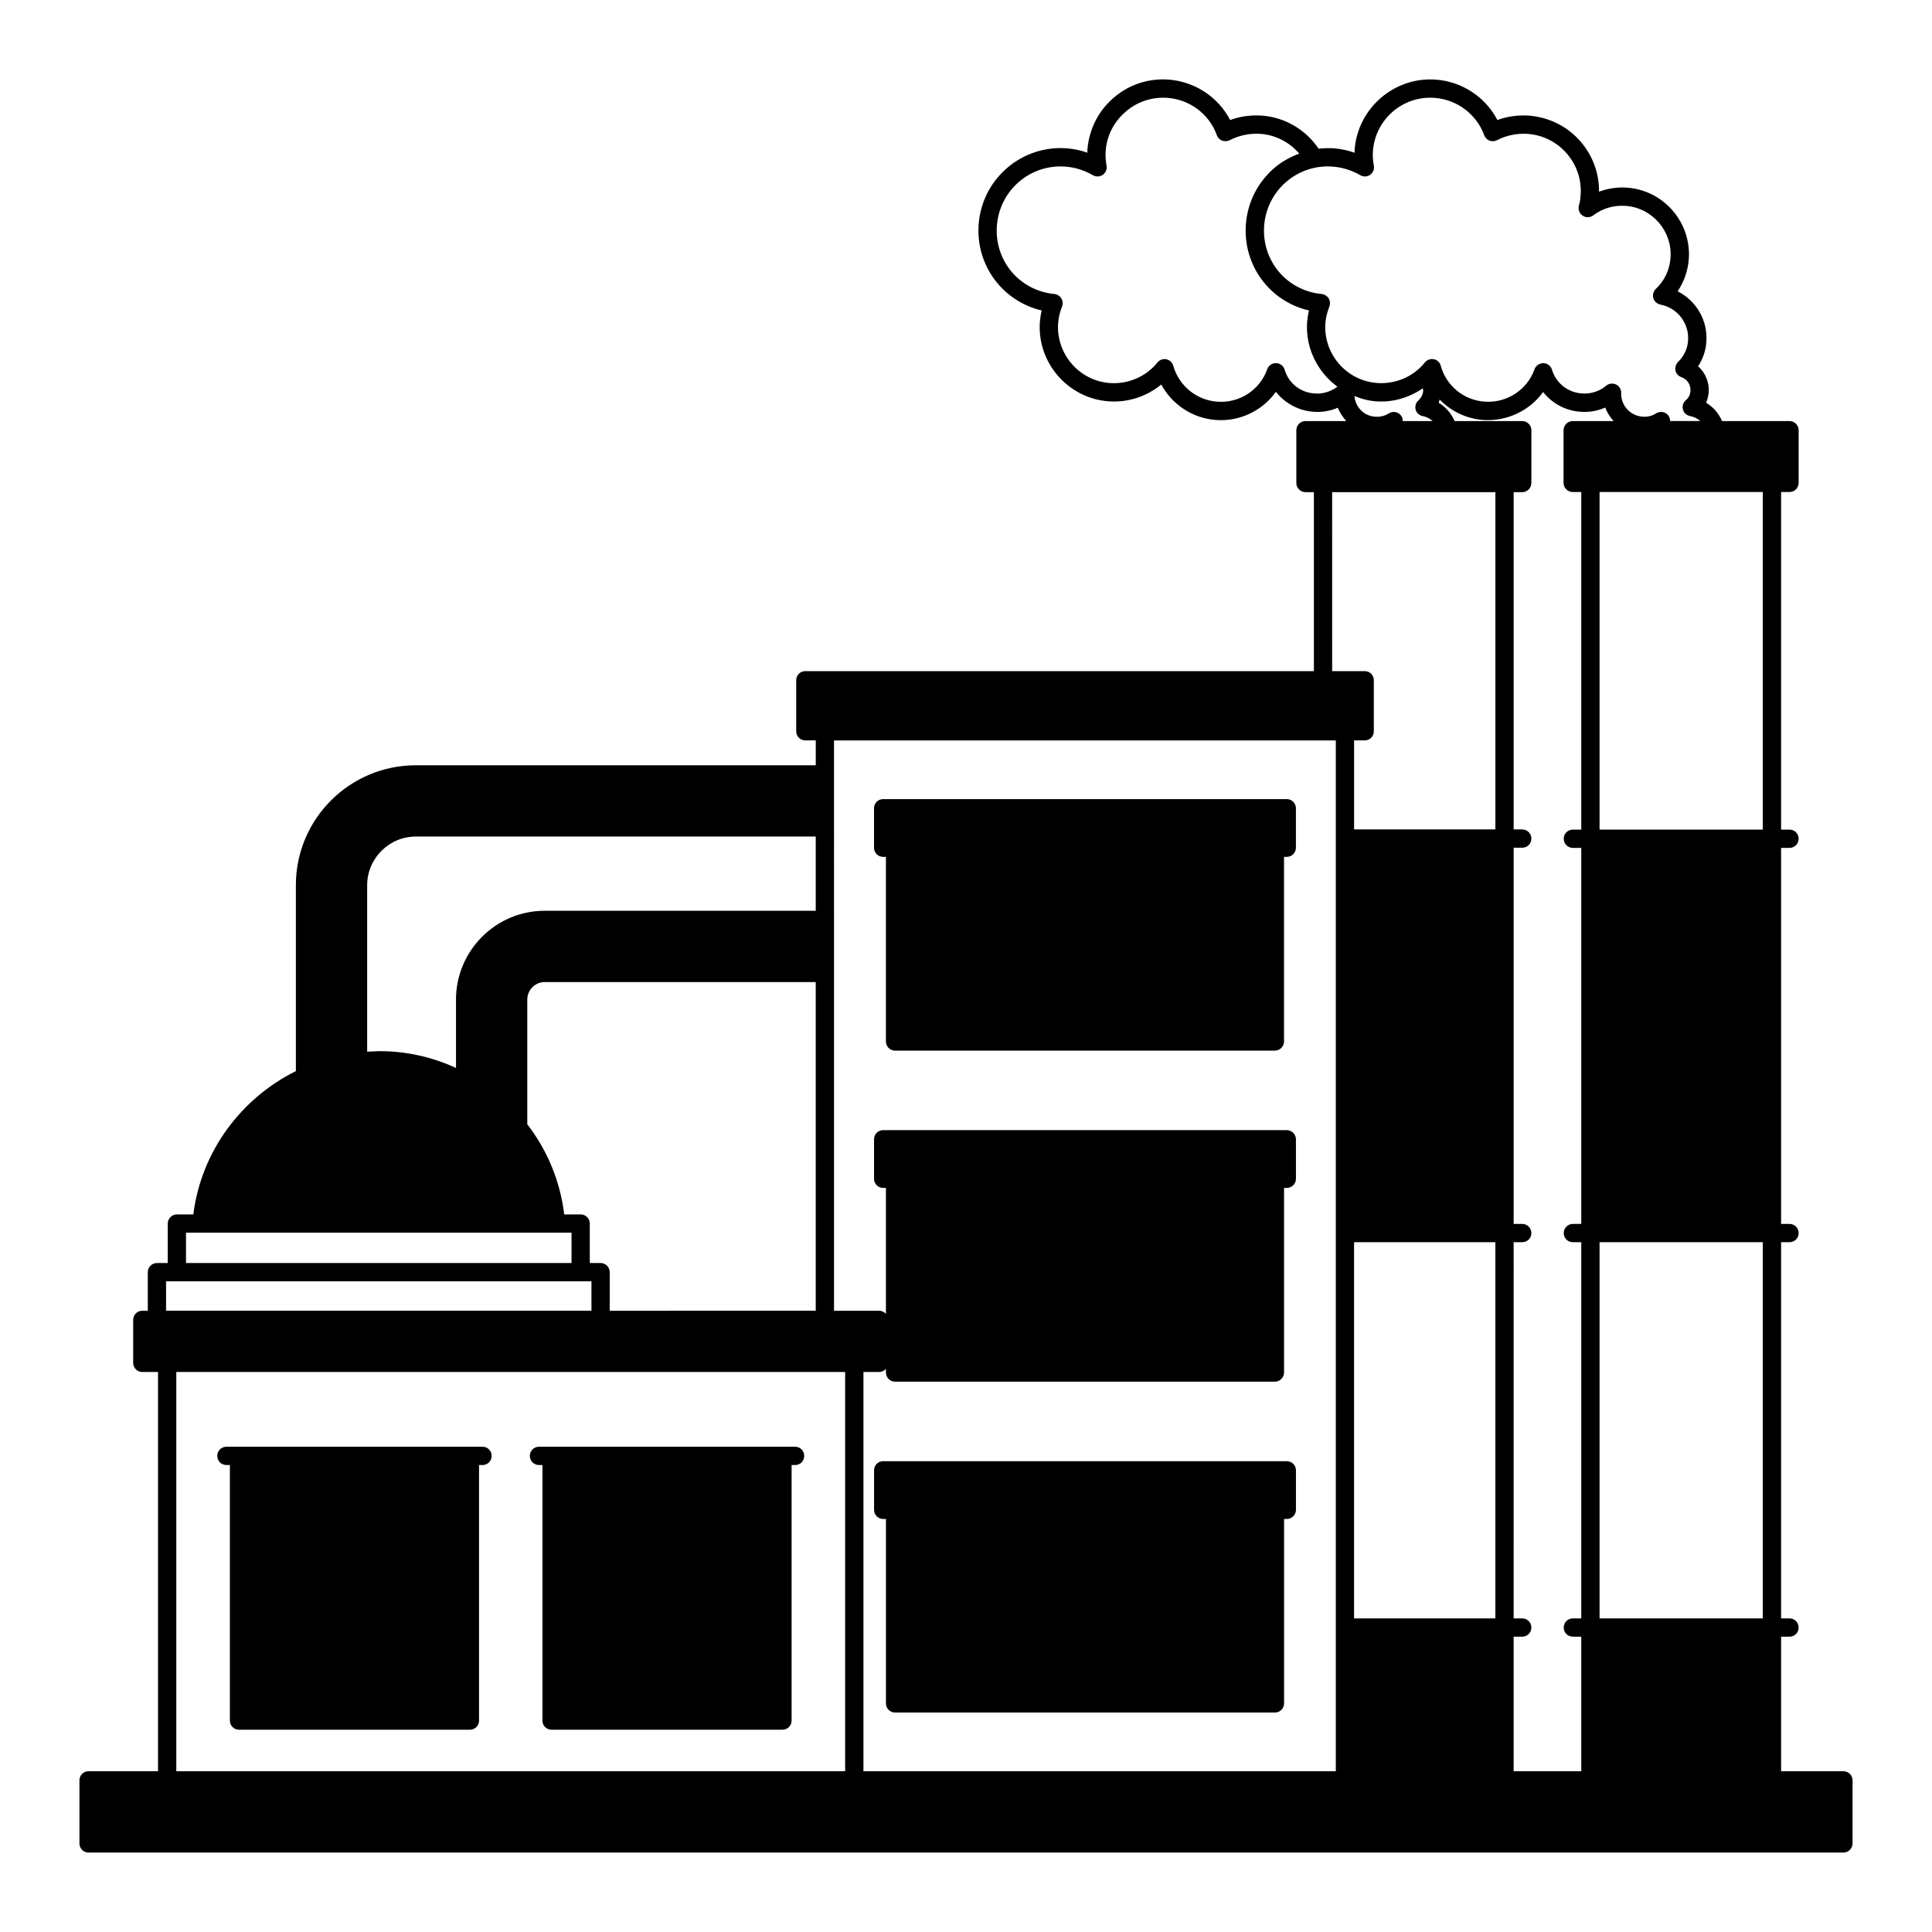
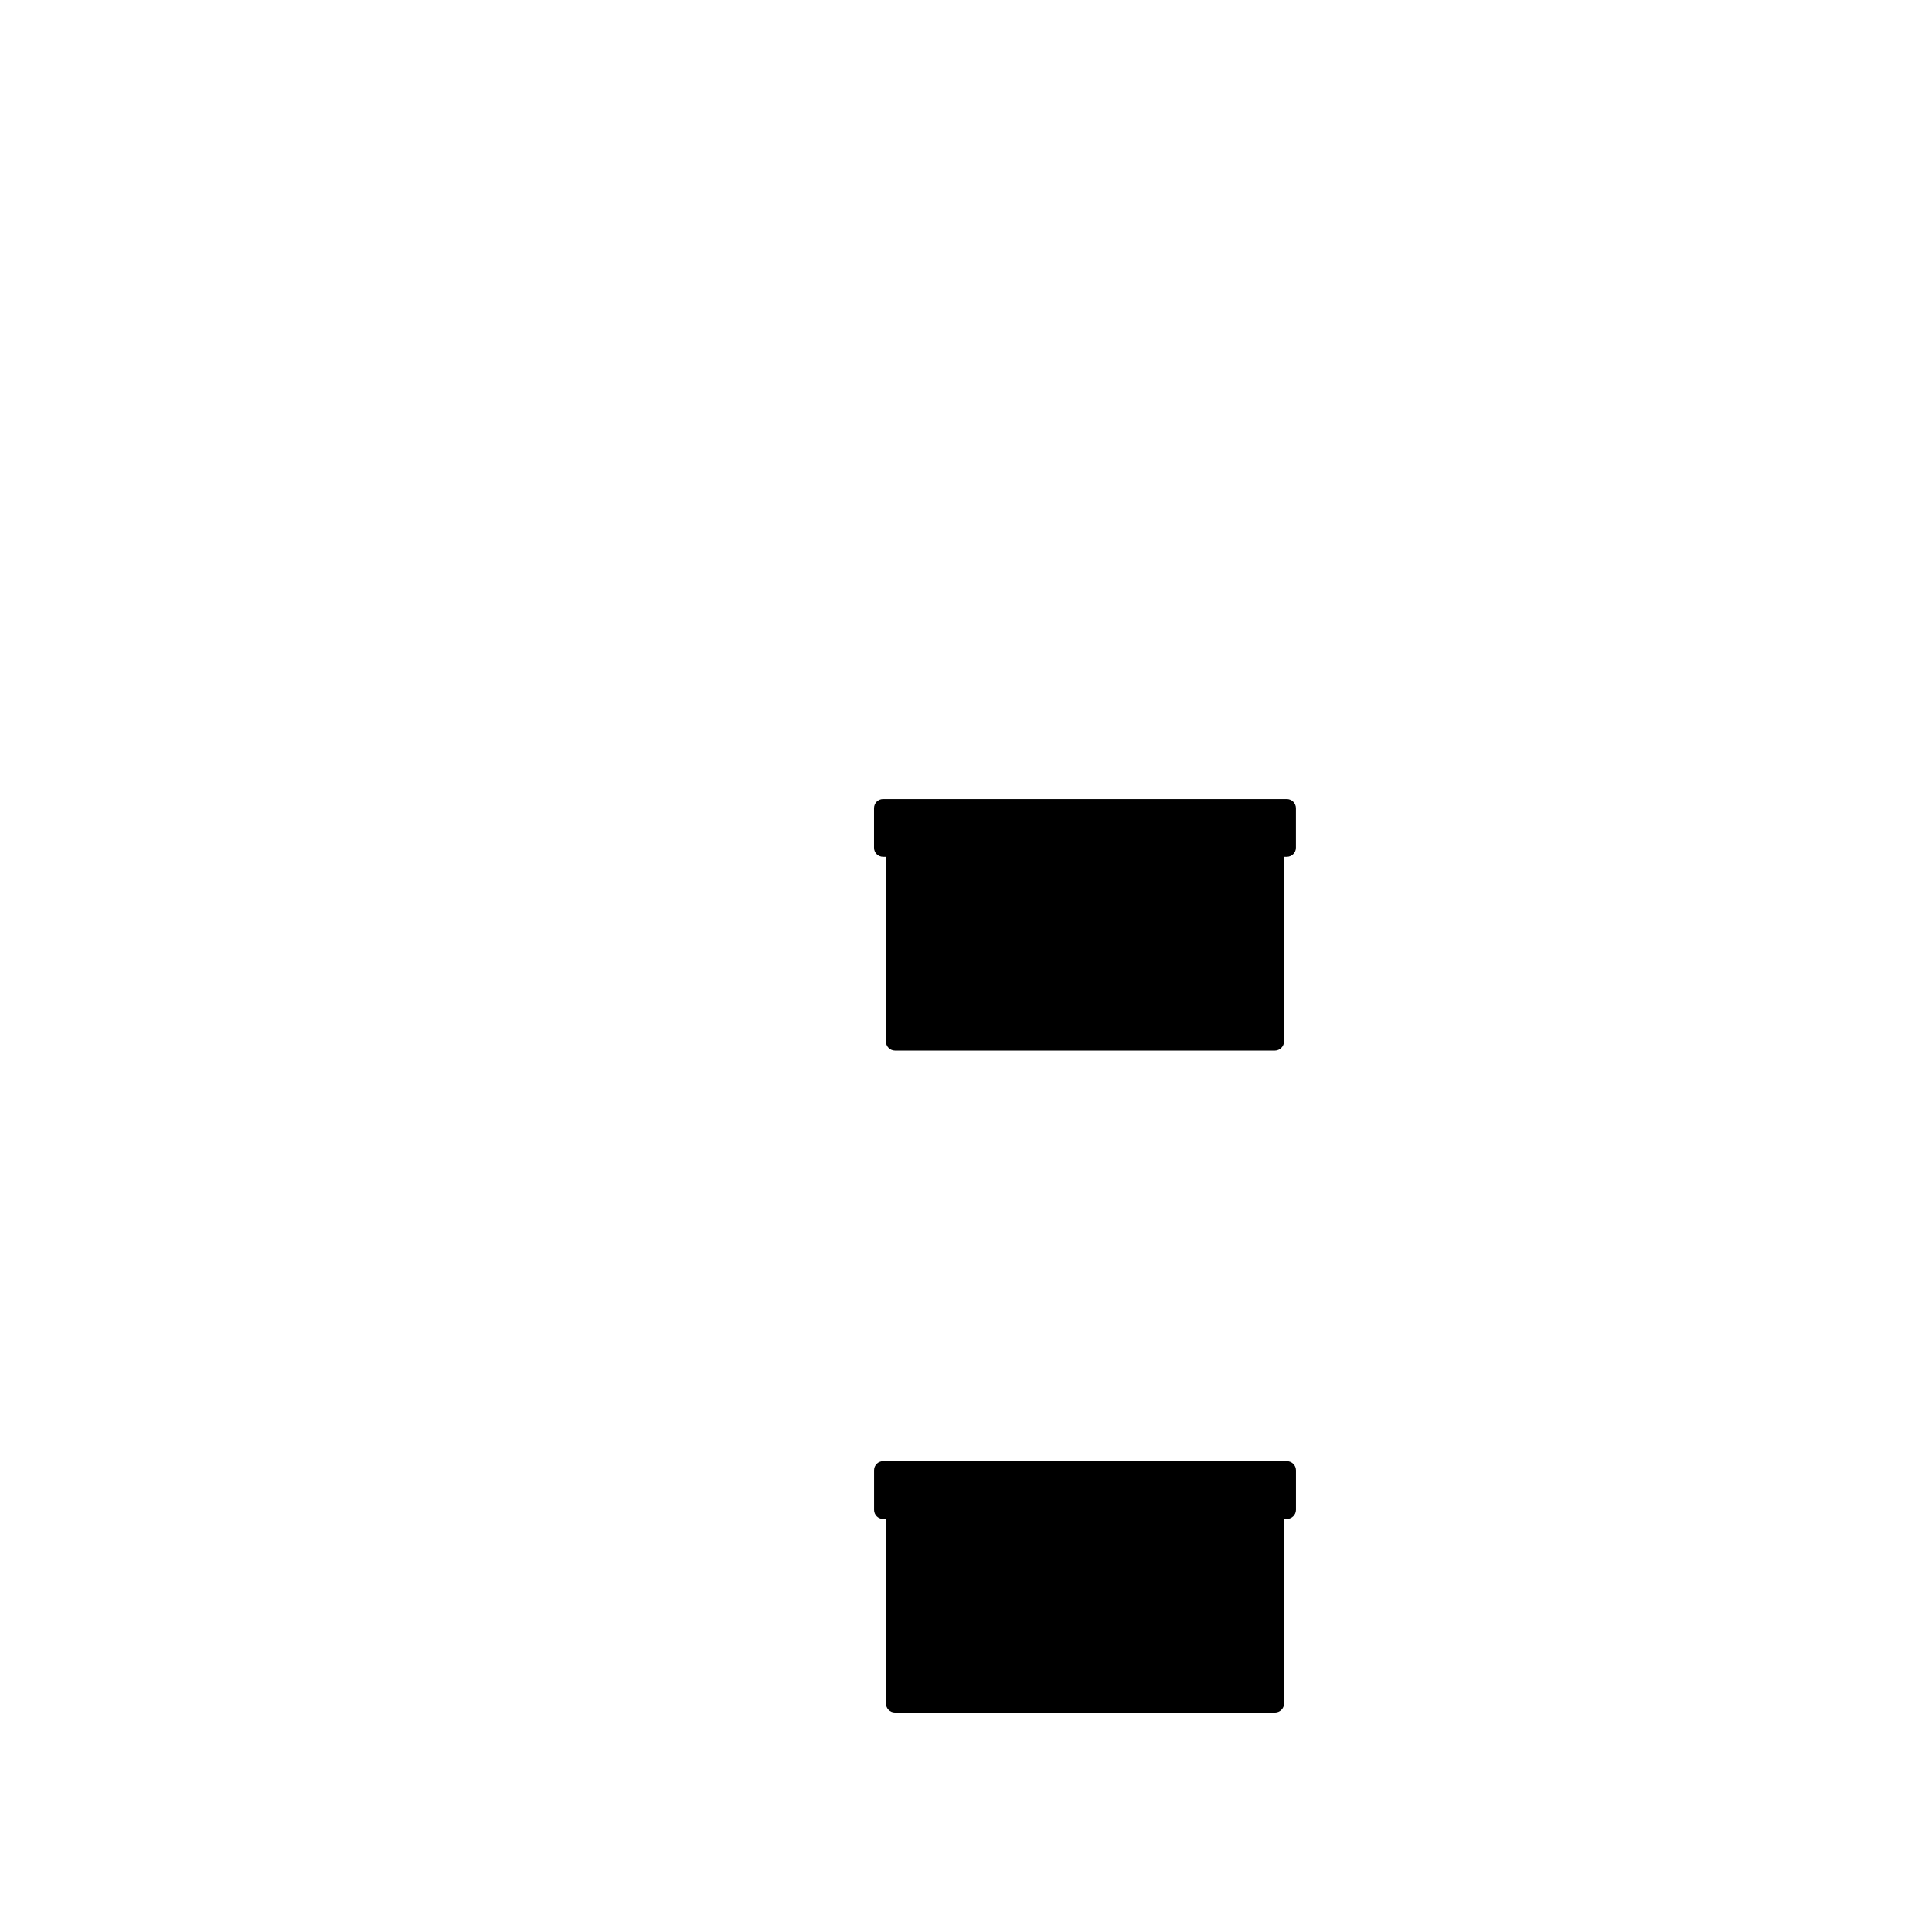
<svg xmlns="http://www.w3.org/2000/svg" fill="#000000" width="800px" height="800px" version="1.1" viewBox="144 144 512 512">
  <g>
-     <path d="m632.53 613.39h-16.52v-35.652h2.227c1.355 0 2.422-1.066 2.422-2.422 0-1.355-1.066-2.422-2.422-2.422h-2.227v-99.699h2.227c1.355 0 2.422-1.066 2.422-2.422 0-1.309-1.066-2.422-2.422-2.422h-2.227v-99.648h2.227c1.355 0 2.422-1.113 2.422-2.422 0-1.355-1.066-2.422-2.422-2.422h-2.227v-89.473h2.227c1.355 0 2.422-1.066 2.422-2.422v-13.953c0-1.309-1.066-2.422-2.422-2.422h-17.875c-0.871-2.035-2.324-3.731-4.215-4.844 0.34-0.871 0.582-1.793 0.68-2.762 0.195-2.664-0.922-5.231-2.809-6.926 1.258-1.938 2.035-4.117 2.18-6.441 0.438-5.715-2.711-10.949-7.606-13.418 1.695-2.519 2.711-5.426 2.953-8.477 0.727-9.738-6.59-18.262-16.324-18.988-2.566-0.195-5.086 0.195-7.461 1.066 0.047-4.844-1.648-9.496-4.844-13.227-3.488-4.07-8.379-6.492-13.711-6.926-2.906-0.195-5.715 0.195-8.379 1.164-3.148-6.055-9.301-10.172-16.277-10.707-10.996-0.824-20.734 7.508-21.559 18.602v0.773c-1.793-0.629-3.586-1.016-5.473-1.164-1.355-0.098-2.711-0.047-4.07 0.098-3.391-5.039-8.914-8.332-15.066-8.77-2.906-0.195-5.715 0.195-8.379 1.164-3.148-6.055-9.301-10.172-16.277-10.707-5.379-0.387-10.562 1.309-14.629 4.844-4.07 3.488-6.492 8.379-6.926 13.758v0.773c-1.742-0.629-3.586-1.016-5.473-1.164-5.812-0.438-11.434 1.453-15.84 5.231-4.41 3.828-7.074 9.105-7.508 14.969-0.773 10.852 6.394 20.348 16.715 22.77-0.242 0.969-0.387 1.938-0.484 3.004-0.773 10.805 7.41 20.25 18.168 21.074 5.086 0.387 10.125-1.258 14-4.457 2.859 5.328 8.332 8.961 14.484 9.398 6.297 0.484 12.352-2.469 15.891-7.461 2.375 3.004 5.957 4.988 9.883 5.281 2.277 0.195 4.504-0.195 6.539-1.066 0.484 1.309 1.309 2.469 2.227 3.535h-10.805c-1.309 0-2.422 1.066-2.422 2.422v14c0 1.309 1.113 2.422 2.422 2.422h2.227v47.426h-134.77c-1.355 0-2.422 1.066-2.422 2.422v13.516c0 1.355 1.066 2.422 2.422 2.422h2.762v6.59h-106c-17.535 0-31.777 14.242-31.777 31.777v49.266c-14.531 7.219-25.094 21.316-27.176 37.98h-4.359c-1.309 0-2.422 1.113-2.422 2.422v10.465h-2.859c-1.355 0-2.422 1.113-2.422 2.422v10.223h-1.453c-1.355 0-2.422 1.066-2.422 2.422v11.383c0 1.355 1.066 2.422 2.422 2.422h4.164v105.8h-18.406c-1.355 0-2.422 1.066-2.422 2.422v16.715c0 1.355 1.066 2.422 2.422 2.422h465.05c1.309 0 2.422-1.066 2.422-2.422v-16.715c0-1.355-1.117-2.422-2.422-2.422zm-334.65-147.56h-4.359c-1.066-8.914-4.555-17.102-9.785-23.883v-33.039c0-2.566 2.082-4.652 4.602-4.652h71.84v87.102l-54.594 0.004v-10.223c0-1.309-1.066-2.422-2.422-2.422h-2.859v-10.465c0-1.309-1.062-2.422-2.422-2.422zm-33.035-56.922v18.117c-6.199-2.859-13.031-4.457-20.199-4.457-1.113 0-2.227 0.098-3.344 0.145v-44.133c0-7.074 5.812-12.887 12.887-12.887h105.99v19.668l-71.844 0.004c-12.934 0-23.492 10.562-23.492 23.543zm256.26-154.63c0.969 0.195 1.84 0.68 2.566 1.309h-7.945c0-0.438-0.047-0.871-0.34-1.309-0.68-1.113-2.227-1.453-3.344-0.727-1.016 0.68-2.324 0.969-3.633 0.871-3.004-0.195-5.231-2.566-5.473-5.473 1.793 0.727 3.684 1.258 5.668 1.406 4.504 0.34 8.816-0.969 12.449-3.441 0.047 0.242 0.145 0.438 0.098 0.68-0.047 0.969-0.531 1.84-1.258 2.519-0.68 0.582-0.969 1.551-0.727 2.469 0.242 0.871 1.02 1.551 1.938 1.695zm46.797 318.61v-99.695h43.262v99.695zm0-209.03v-89.473h43.262v89.477zm-7.121-108.27c-1.309 0-2.422 1.113-2.422 2.422v13.953c0 1.355 1.113 2.422 2.422 2.422h2.277v89.477l-2.231-0.004c-1.355 0-2.422 1.066-2.422 2.422 0 1.309 1.066 2.422 2.422 2.422h2.227v99.648h-2.227c-1.355 0-2.422 1.113-2.422 2.422 0 1.355 1.066 2.422 2.422 2.422h2.227v99.695h-2.227c-1.355 0-2.422 1.066-2.422 2.422s1.066 2.422 2.422 2.422h2.227v35.652h-17.926v-35.652h2.277c1.355 0 2.422-1.066 2.422-2.422 0-1.309-1.066-2.422-2.422-2.422h-2.277l0.004-99.695h2.277c1.355 0 2.422-1.066 2.422-2.422 0-1.309-1.066-2.422-2.422-2.422h-2.277v-99.695h2.277c1.355 0 2.422-1.066 2.422-2.422 0-1.309-1.066-2.422-2.422-2.422h-2.277v-89.379h2.277c1.309 0 2.422-1.113 2.422-2.422v-14c0-1.355-1.113-2.422-2.422-2.422h-17.926c-0.871-2.035-2.324-3.731-4.215-4.844 0.145-0.242 0.145-0.582 0.242-0.871 3.004 3.102 7.074 5.086 11.531 5.426 6.297 0.438 12.352-2.469 15.891-7.41 2.375 3.004 5.91 4.941 9.883 5.231 2.277 0.195 4.504-0.195 6.59-1.113 0.484 1.355 1.258 2.519 2.227 3.586zm-63.75 18.844h43.262v89.379h-37.445v-23.594h2.809c1.355 0 2.422-1.066 2.422-2.422v-13.516c0-1.355-1.066-2.422-2.422-2.422h-8.621zm5.812 298.46v-99.695h37.445v99.695zm-137.82-232.67h132.98v273.17h-125.18v-105.8h4.168c0.727 0 1.355-0.34 1.793-0.824v0.969c0 1.309 1.066 2.422 2.422 2.422l100.66 0.004c1.309 0 2.422-1.113 2.422-2.422v-48.926h0.727c1.309 0 2.422-1.066 2.422-2.422v-10.465c0-1.355-1.113-2.422-2.422-2.422l-106.96-0.004c-1.355 0-2.422 1.066-2.422 2.422v10.465c0 1.355 1.066 2.422 2.422 2.422h0.727v33.379c-0.438-0.484-1.066-0.824-1.793-0.824h-11.965zm-174.3 167.37h177.25v105.8h-177.25zm301.66-259.32c-3.777-0.242-6.879-2.711-7.945-6.297-0.289-1.016-1.211-1.695-2.227-1.742h-0.098c-1.016 0-1.938 0.629-2.277 1.598-1.938 5.523-7.363 9.059-13.227 8.621-5.523-0.387-10.172-4.215-11.676-9.496-0.242-0.871-0.922-1.551-1.84-1.742-0.871-0.195-1.793 0.145-2.375 0.871-3.051 3.777-7.801 5.766-12.594 5.426-8.137-0.582-14.289-7.75-13.711-15.891 0.145-1.598 0.484-3.004 1.016-4.312 0.289-0.727 0.242-1.551-0.145-2.18-0.387-0.68-1.066-1.113-1.84-1.211-9.254-0.871-15.938-8.816-15.258-18.07 0.34-4.555 2.422-8.672 5.812-11.625 3.441-2.953 7.801-4.406 12.309-4.066 2.617 0.195 5.086 0.969 7.316 2.277 0.824 0.484 1.793 0.438 2.617-0.098 0.773-0.531 1.164-1.453 1.016-2.375-0.242-1.355-0.34-2.711-0.242-3.926 0.289-4.07 2.18-7.75 5.281-10.414 3.051-2.664 6.977-3.973 11.094-3.684 5.91 0.438 11.094 4.312 13.078 9.883 0.242 0.68 0.773 1.211 1.406 1.453 0.629 0.242 1.355 0.195 1.984-0.098 2.519-1.309 5.328-1.891 8.188-1.695 4.019 0.289 7.703 2.227 10.27 5.231-2.375 0.879-4.652 2.137-6.641 3.832-4.41 3.828-7.074 9.105-7.508 14.969-0.773 10.898 6.394 20.395 16.715 22.77-0.242 1.016-0.387 1.984-0.484 3.004-0.484 6.977 2.762 13.32 8.043 17.199-1.793 1.305-3.926 1.984-6.059 1.789zm2.859-18.648c0.098-1.453 0.484-2.906 1.066-4.41 0.242-0.68 0.195-1.5-0.195-2.133-0.387-0.629-1.066-1.066-1.84-1.164-9.254-0.871-15.938-8.816-15.258-18.07 0.34-4.555 2.422-8.672 5.812-11.625 3.441-2.953 7.801-4.41 12.305-4.07 2.617 0.195 5.086 0.969 7.363 2.277 0.824 0.484 1.84 0.438 2.617-0.098 0.773-0.582 1.164-1.5 0.969-2.469-0.242-1.211-0.34-2.566-0.242-3.828 0.629-8.379 7.894-14.727 16.324-14.098 5.957 0.438 11.141 4.312 13.176 9.93 0.242 0.629 0.773 1.164 1.406 1.406 0.68 0.242 1.406 0.195 2.035-0.145 2.422-1.258 5.231-1.84 8.043-1.648 4.07 0.289 7.801 2.18 10.414 5.231 2.664 3.102 3.973 7.023 3.633 11.141-0.047 0.871-0.195 1.742-0.438 2.617-0.289 1.016 0.098 2.082 0.969 2.664 0.824 0.582 1.984 0.582 2.809-0.047 2.519-1.891 5.523-2.762 8.672-2.519 7.023 0.531 12.352 6.734 11.82 13.805-0.242 3.148-1.551 6.008-3.926 8.234-0.629 0.629-0.871 1.598-0.629 2.422 0.289 0.871 1.016 1.551 1.891 1.695 4.504 0.871 7.652 4.941 7.316 9.543-0.145 2.18-1.066 4.117-2.664 5.668-0.582 0.629-0.824 1.453-0.68 2.277 0.195 0.824 0.824 1.5 1.598 1.742 1.5 0.531 2.519 2.035 2.375 3.633-0.047 1.016-0.484 1.84-1.211 2.469-0.727 0.582-1.016 1.598-0.773 2.469 0.242 0.922 1.016 1.598 1.938 1.742 1.016 0.195 1.938 0.68 2.664 1.309h-7.992c0-0.629-0.242-1.258-0.727-1.742-0.824-0.773-2.035-0.871-3.004-0.289-1.016 0.68-2.324 1.016-3.633 0.871-3.246-0.242-5.715-3.004-5.621-6.25 0.047-0.969-0.484-1.84-1.355-2.277-0.824-0.387-1.891-0.289-2.617 0.34-1.793 1.5-4.117 2.227-6.441 2.035-3.731-0.242-6.832-2.711-7.945-6.348-0.289-0.969-1.211-1.648-2.277-1.695-0.969 0.047-1.984 0.629-2.324 1.648-1.938 5.473-7.41 9.012-13.227 8.574-5.523-0.387-10.172-4.215-11.625-9.496-0.195-0.871-0.922-1.551-1.793-1.742-0.922-0.195-1.84 0.145-2.422 0.871-3.051 3.777-7.801 5.766-12.594 5.426-8.191-0.566-14.344-7.738-13.762-15.875zm-301.95 241.05h102.17v8.043h-102.17zm-5.281 12.887h112.73v7.801h-112.73z" />
    <path d="m485.02 531.23h-106.96c-1.355 0-2.422 1.066-2.422 2.422v10.465c0 1.355 1.066 2.422 2.422 2.422h0.727v48.879c0 1.355 1.066 2.422 2.422 2.422h100.66c1.309 0 2.422-1.066 2.422-2.422v-48.879h0.727c1.309 0 2.422-1.066 2.422-2.422v-10.465c0-1.355-1.113-2.422-2.422-2.422z" />
-     <path d="m354.7 527.4h-67.867c-1.355 0-2.422 1.066-2.422 2.422s1.066 2.422 2.422 2.422h0.922v67.723c0 1.355 1.066 2.422 2.422 2.422h61.184c1.355 0 2.422-1.066 2.422-2.422v-67.719h0.922c1.355 0 2.422-1.066 2.422-2.422-0.004-1.359-1.07-2.426-2.426-2.426z" />
-     <path d="m271.87 527.4h-67.871c-1.355 0-2.422 1.066-2.422 2.422s1.066 2.422 2.422 2.422h0.922v67.723c0 1.355 1.066 2.422 2.422 2.422h61.184c1.355 0 2.422-1.066 2.422-2.422v-67.719h0.922c1.355 0 2.422-1.066 2.422-2.422 0-1.359-1.066-2.426-2.422-2.426z" />
    <path d="m378.05 371.08h0.727v48.926c0 1.309 1.066 2.422 2.422 2.422h100.66c1.309 0 2.422-1.113 2.422-2.422v-48.926h0.727c1.309 0 2.422-1.066 2.422-2.422v-10.465c0-1.355-1.113-2.422-2.422-2.422h-106.96c-1.355 0-2.422 1.066-2.422 2.422v10.465c0 1.355 1.066 2.422 2.422 2.422z" />
  </g>
</svg>